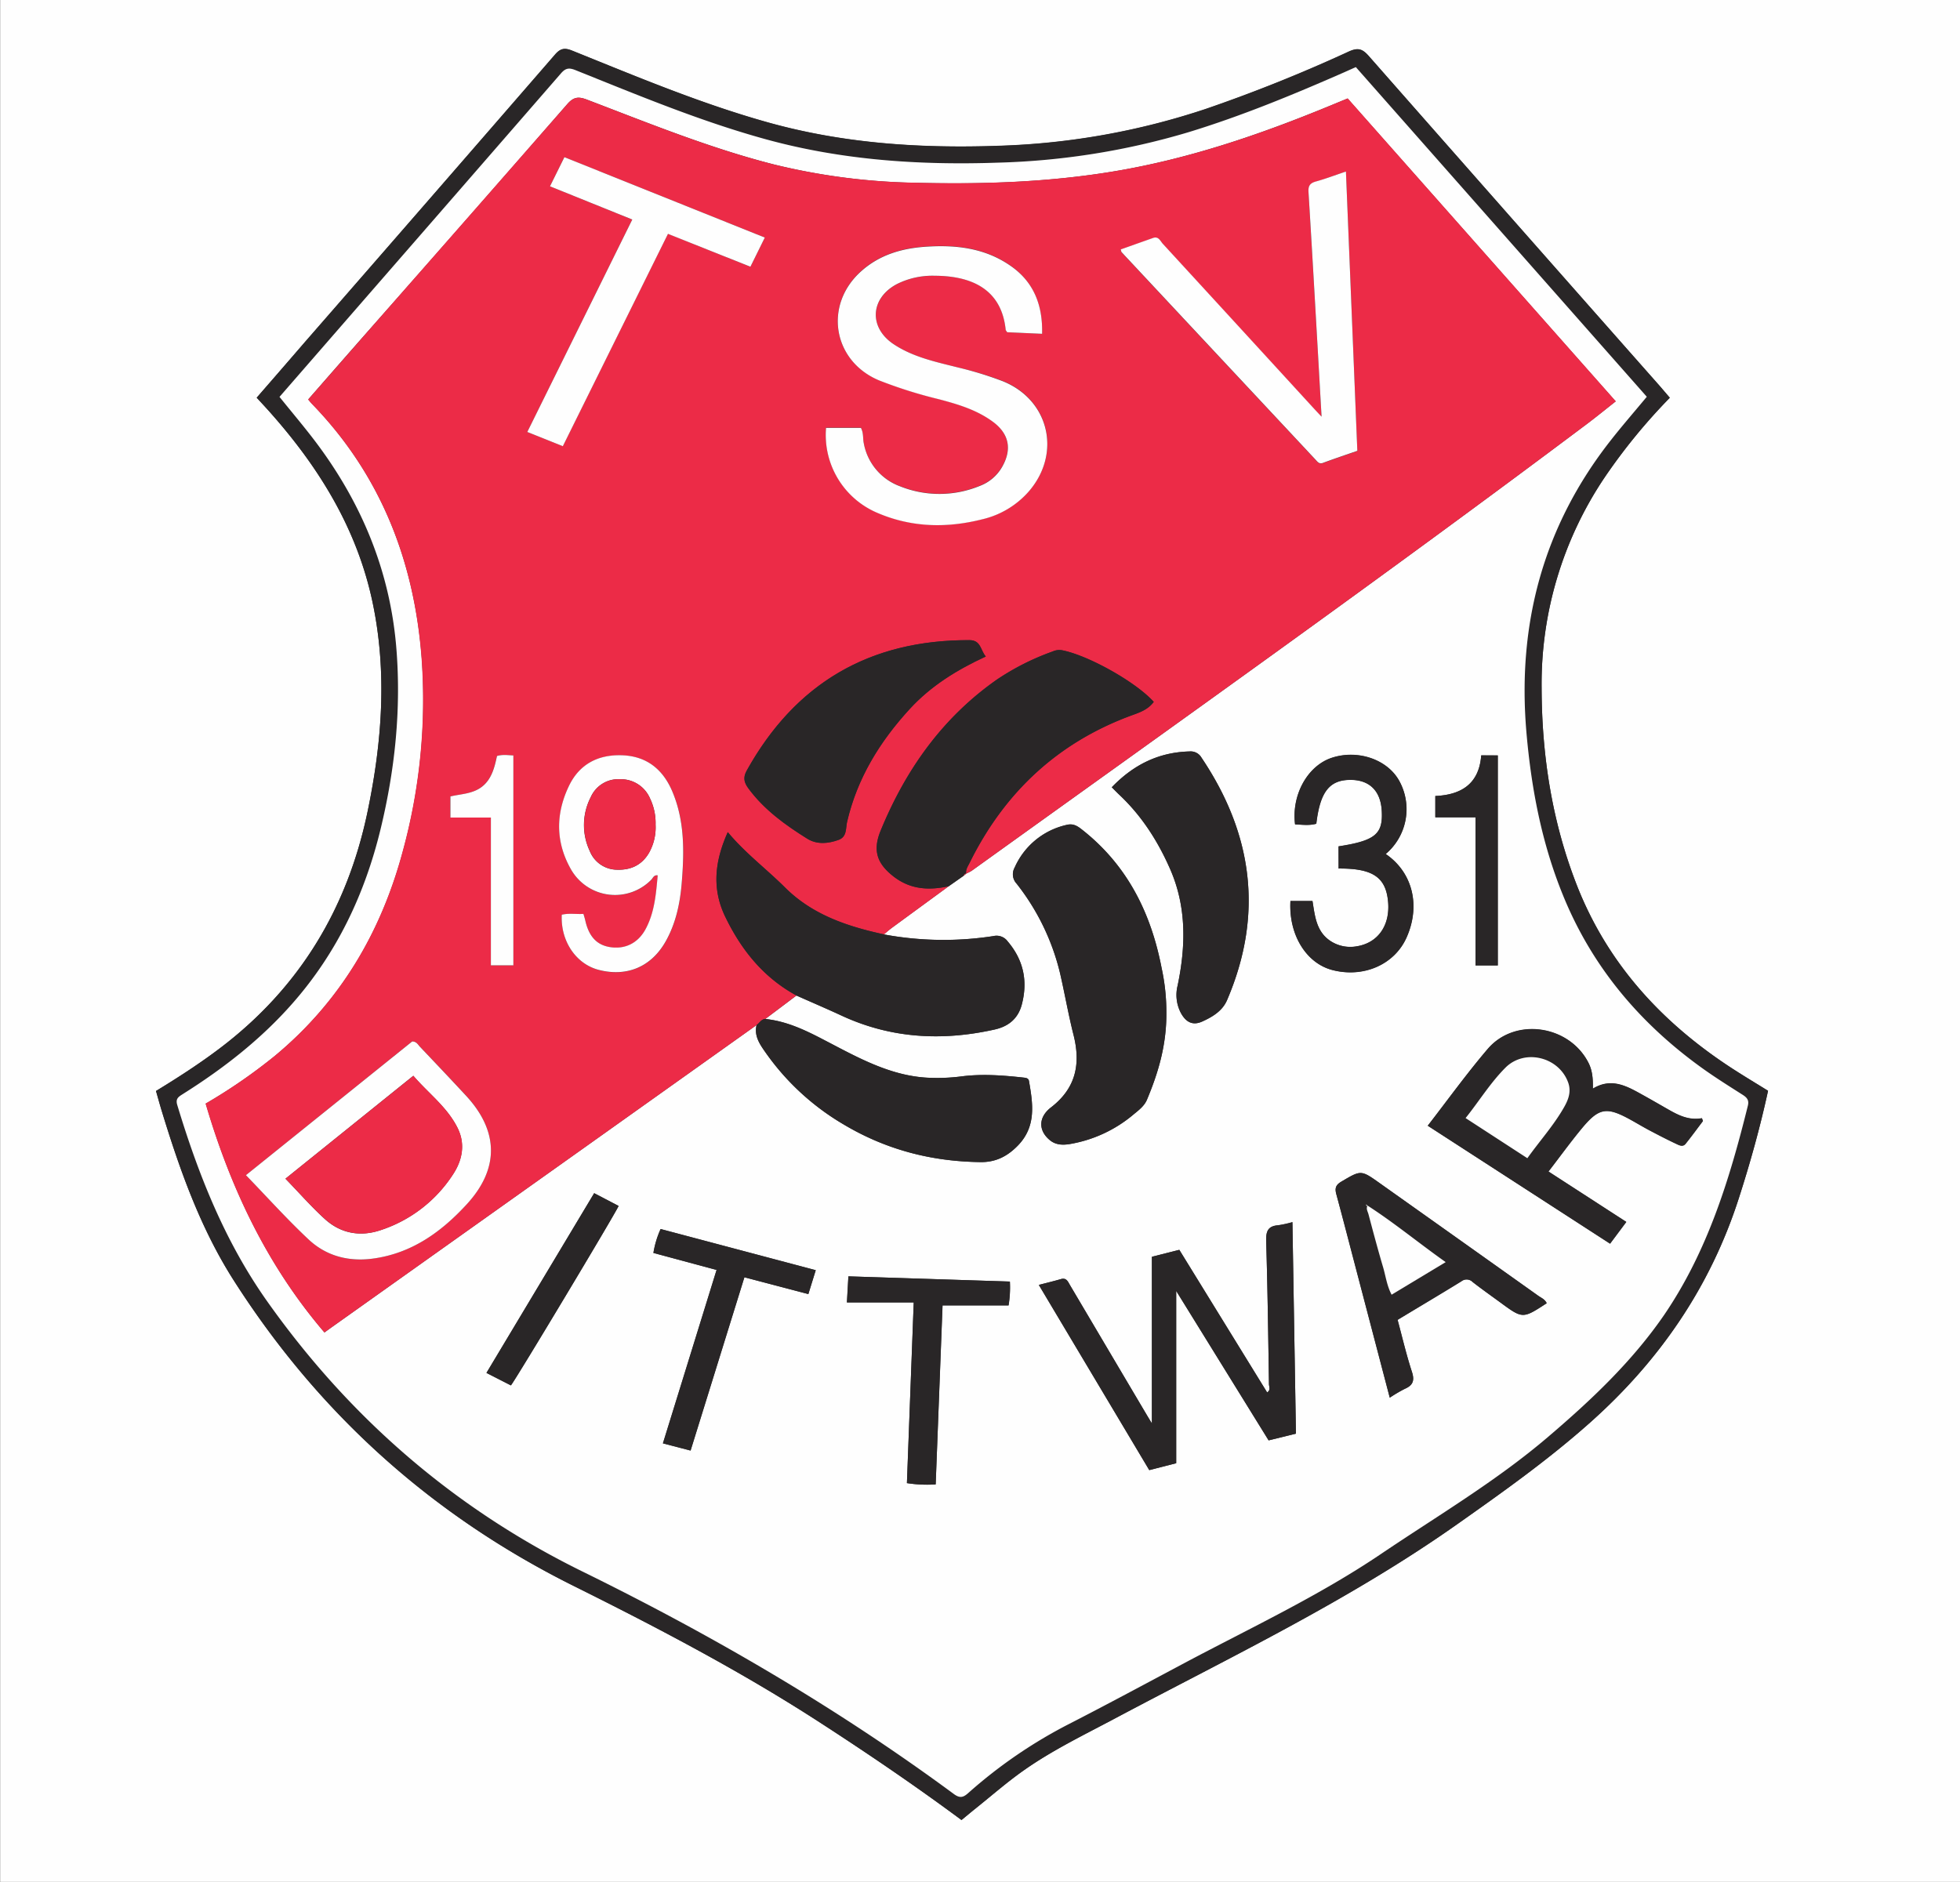
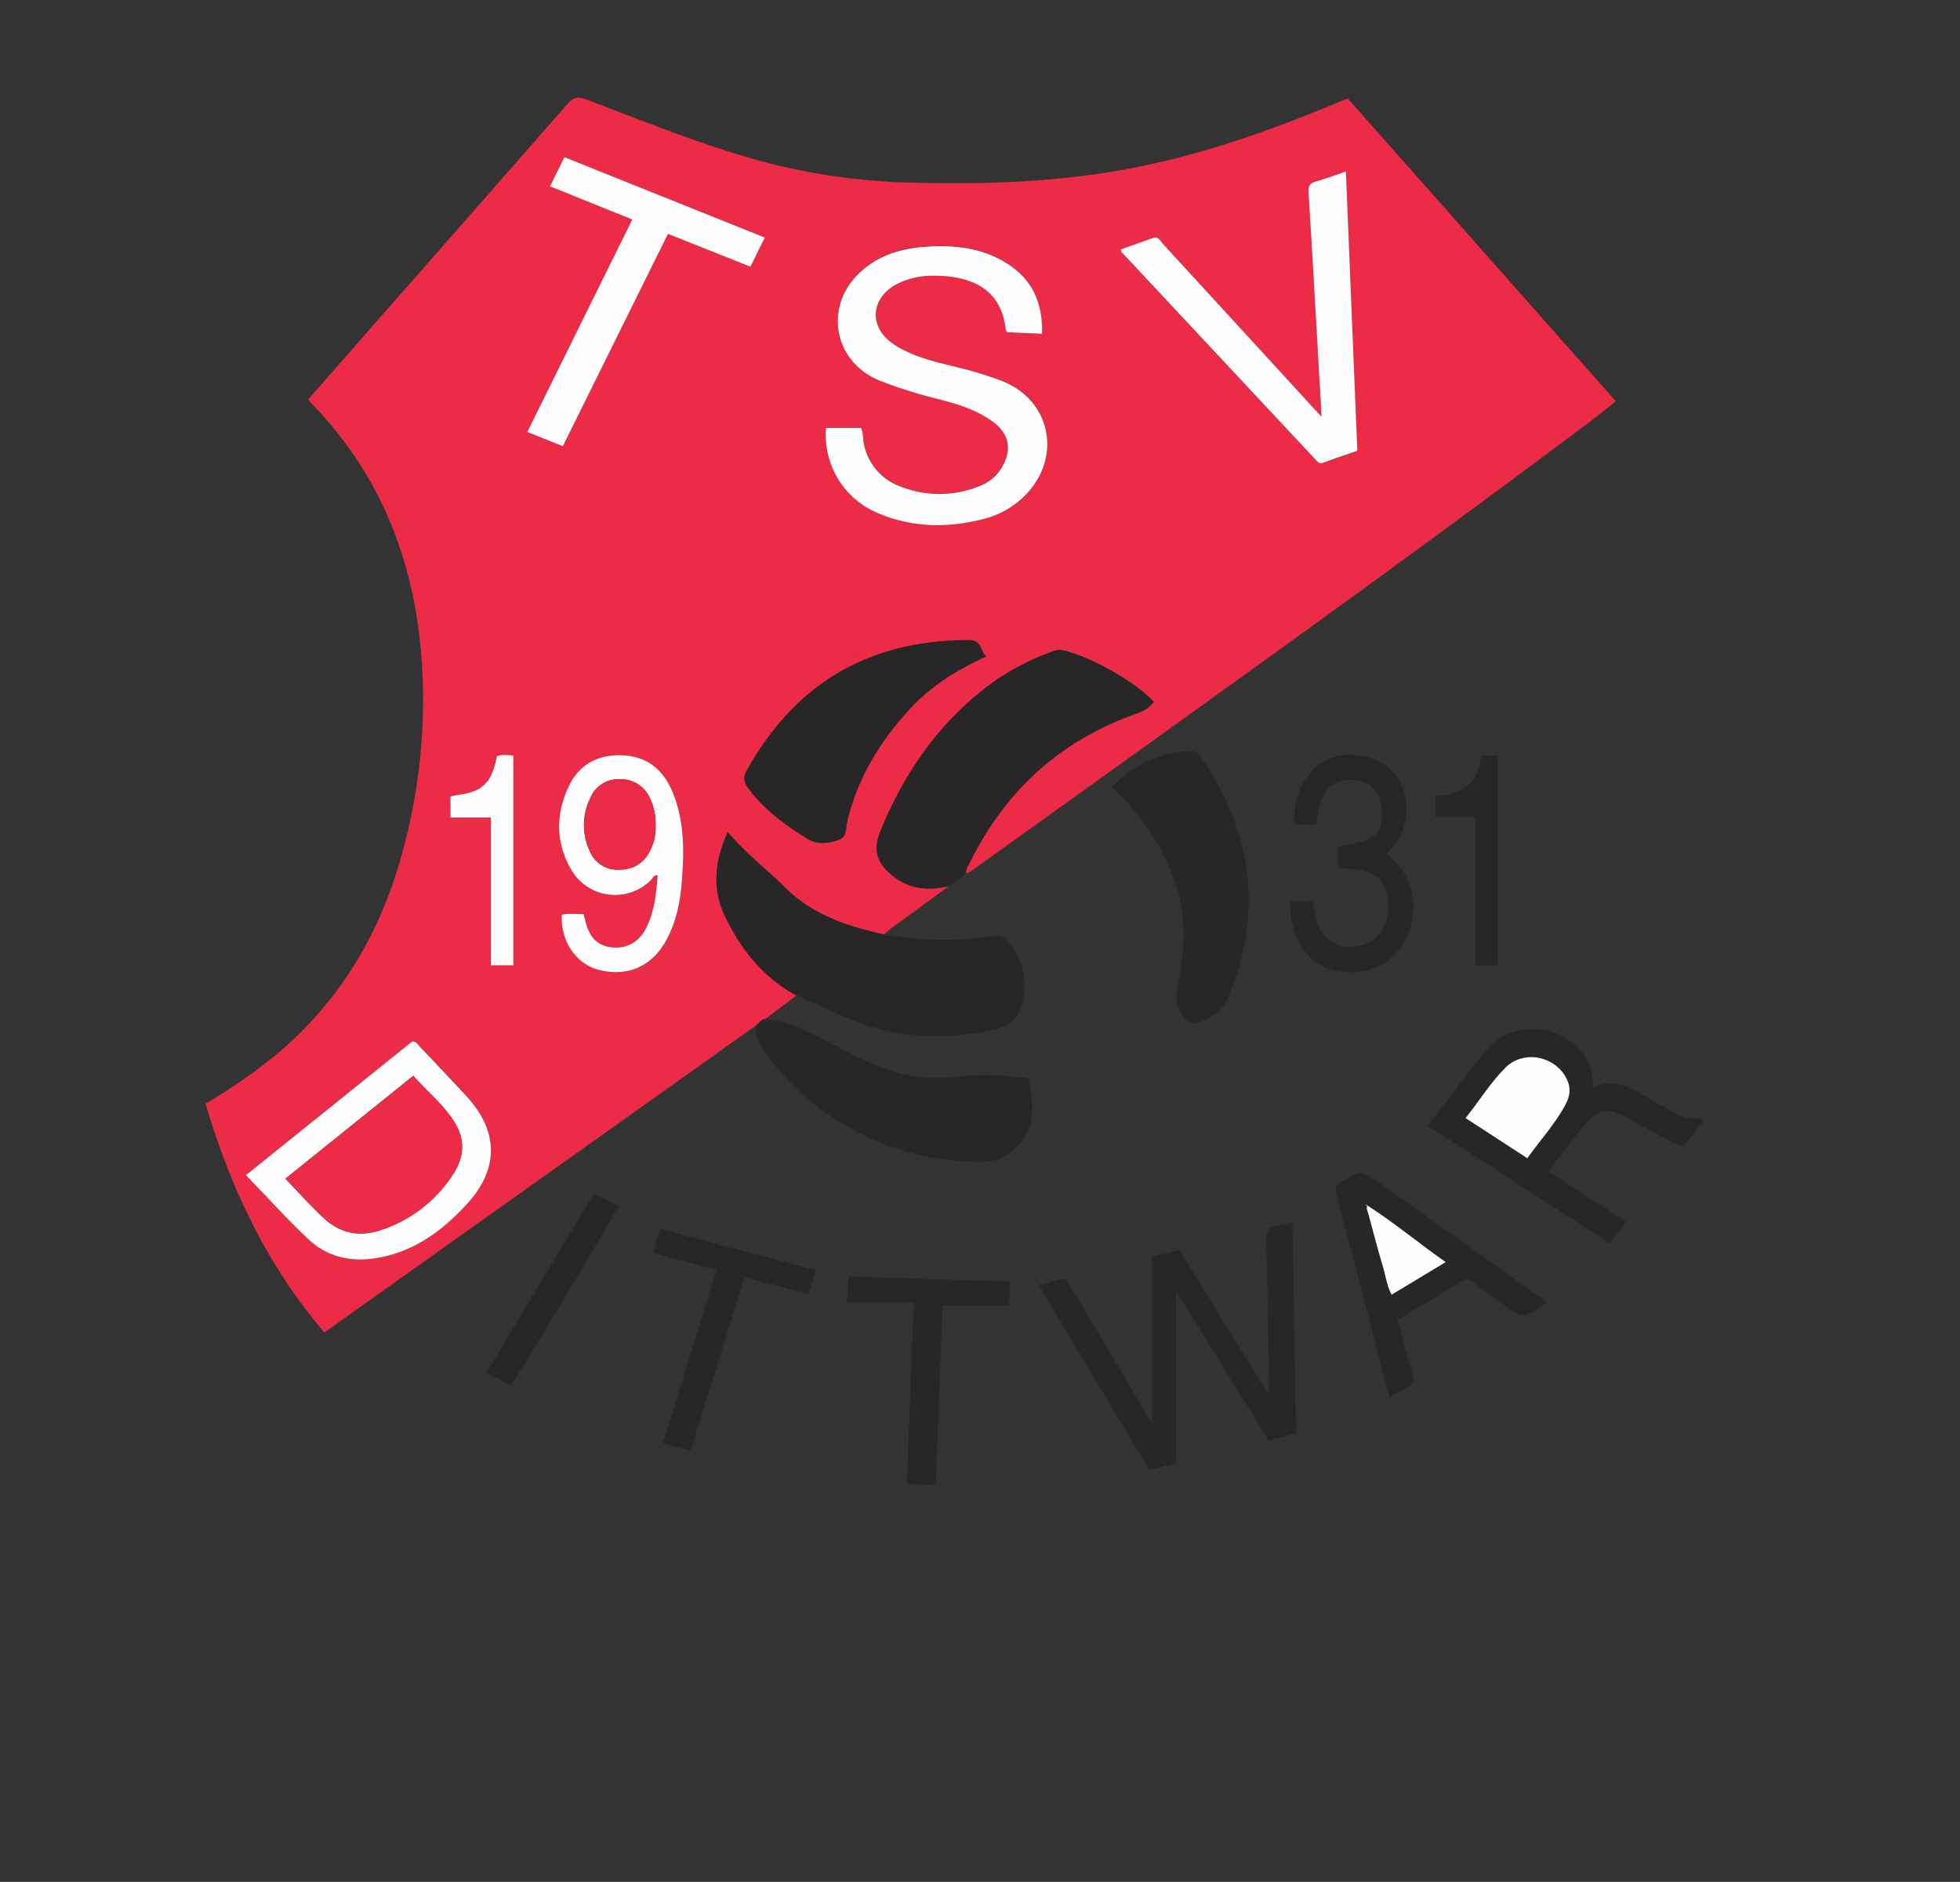
<svg xmlns="http://www.w3.org/2000/svg" data-name="Ebene 1" viewBox="0 0 699.75 672">
  <rect x="0" y="0" width="699.75" height="672" fill="#333333" stroke="none" />
-   <path d="M699.75 672H.05V0h699.7zM596.14 142c-1.34-1.55-2.46-2.88-3.61-4.19q-52-58.89-103.89-117.84c-2.29-2.6-3.86-3.06-7.11-1.59a542.58 542.58 0 01-51 20.47 258.1 258.1 0 01-73.8 13.18c-27.87 1-55.41-.77-82.41-8.3-24.07-6.71-47-16.39-70.15-25.71-2.56-1-4.06-.82-6 1.4q-44.43 51.29-89.07 102.4c-5.77 6.73-11.57 13.43-17.46 20.19 1.37 1.49 2.56 2.77 3.73 4.06 18.07 20.06 32.05 42.36 37.68 69.18 5.24 25 3.33 49.94-1.85 74.73-7.23 34.6-24.45 63-52.78 84.41-7.26 5.49-14.9 10.41-22.72 15.19.74 2.59 1.39 5 2.12 7.35 6.4 20.91 13.7 41.49 25.49 60.05q45.49 71.58 121.54 109.36c30.14 15 60 30.64 88.27 49 17 11 33.69 22.36 50.15 34.57 1.78-1.46 3.49-2.9 5.23-4.29 5.56-4.45 10.93-9.15 16.73-13.26 10.4-7.37 21.9-12.92 33.13-18.88 41.17-21.88 83.29-42 121.6-69 16.46-11.59 32.8-23.19 47.86-36.62 24.69-22 42.74-48.28 52.92-79.85 4.09-12.68 7.66-25.49 10.48-38.5-4.34-2.7-8.51-5.19-12.59-7.83-25.28-16.39-44.87-37.66-55.87-66.08-8.71-22.49-12.32-45.94-12.38-70a132.09 132.09 0 0122.55-75.2 207 207 0 0123.21-28.36z" fill="#fefefe" />
-   <path d="M596.14 142.04a207 207 0 00-23.21 28.36 132.09 132.09 0 00-22.55 75.2c.06 24.07 3.67 47.51 12.38 70 11 28.42 30.59 49.69 55.87 66.08 4.08 2.64 8.25 5.14 12.59 7.83-2.82 13-6.39 25.82-10.48 38.5-10.18 31.57-28.23 57.82-52.92 79.85-15.06 13.43-31.4 25-47.86 36.62-38.31 27-80.43 47.12-121.6 69-11.23 6-22.72 11.51-33.13 18.88-5.8 4.11-11.18 8.81-16.73 13.26-1.74 1.39-3.45 2.83-5.23 4.29-16.46-12.21-33.19-23.56-50.15-34.57-28.29-18.37-58.12-34-88.27-49Q128.93 528.48 83.3 456.98c-11.8-18.56-19.09-39.15-25.49-60.05-.73-2.37-1.37-4.77-2.12-7.35 7.82-4.77 15.46-9.69 22.72-15.19 28.33-21.43 45.55-49.81 52.78-84.41 5.18-24.78 7.09-49.73 1.86-74.73-5.62-26.82-19.6-49.12-37.67-69.18-1.17-1.3-2.36-2.57-3.73-4.06 5.88-6.76 11.68-13.46 17.5-20.13q44.56-51.18 89.07-102.4c1.92-2.22 3.41-2.43 6-1.4 23.11 9.32 46.09 19 70.15 25.71 27 7.53 54.53 9.27 82.41 8.3a258.1 258.1 0 0073.8-13.18 542.58 542.58 0 0051-20.47c3.25-1.47 4.82-1 7.11 1.59q51.84 59 103.89 117.84c1.1 1.29 2.22 2.62 3.56 4.17zm-496.35-.32c4.26 5.3 8.39 10.17 12.26 15.23 16.92 22.14 27.29 47 29.49 74.83 1.72 21.7-.53 43.13-5.65 64.29-5.62 23.18-15.57 44.12-31.38 62.18-11.31 12.9-24.66 23.29-39.1 32.39-1.53 1-2.85 1.58-2.12 4 7.51 24.82 17 48.72 32.08 70.07 29.43 41.61 66.79 74 112.56 96.48 46.46 22.82 91 48.77 132.7 79.53 2.17 1.6 3.37 1.07 5.06-.44a172.12 172.12 0 0136.05-24.66c13.75-7.06 27.36-14.4 41-21.66 23.65-12.59 48-24 70.27-39 20.06-13.55 41-25.88 59.47-41.65 15.44-13.16 30.17-27 41.68-43.89 15.43-22.69 23.29-48.35 29.8-74.58.48-1.94-.26-2.89-1.83-3.88-5.26-3.35-10.55-6.68-15.59-10.35-21.77-15.85-38.42-35.83-48.61-61-7.53-18.56-11.22-37.94-13-57.82-3.39-38.74 5.9-73.77 30.06-104.53 4.13-5.26 8.53-10.32 12.89-15.58L484.05 23.96l-4.42 1.94c-18.15 8-36.46 15.51-55.45 21.31a261.91 261.91 0 01-67.82 10.87c-28 1-55.65-.86-82.78-8.3-23.37-6.41-45.68-15.75-68.11-24.73-2.37-.95-3.59-.7-5.29 1.26q-34.22 39.54-68.64 78.94-15.86 18.19-31.75 36.47z" fill="#292627" />
-   <path d="M99.79 141.72q15.92-18.3 31.75-36.5 34.34-39.44 68.64-78.91c1.7-2 2.91-2.21 5.29-1.26 22.44 9 44.74 18.32 68.11 24.73 27.13 7.44 54.79 9.26 82.78 8.3a261.91 261.91 0 0067.82-10.83c19-5.79 37.29-13.35 55.45-21.31l4.42-1.98 103.88 117.72c-4.36 5.26-8.76 10.31-12.89 15.58-24.16 30.76-33.45 65.79-30.06 104.53 1.74 19.88 5.44 39.25 13 57.82 10.19 25.13 26.84 45.1 48.61 61 5 3.67 10.33 7 15.59 10.35 1.56 1 2.31 1.94 1.83 3.88-6.5 26.23-14.37 51.89-29.8 74.58-11.55 16.83-26.28 30.68-41.71 43.83-18.5 15.77-39.41 28.1-59.47 41.65-22.28 15.05-46.62 26.42-70.27 39-13.64 7.27-27.25 14.6-41 21.66a172.12 172.12 0 00-36.06 24.69c-1.69 1.51-2.9 2-5.06.44-41.68-30.77-86.24-56.71-132.7-79.53-45.78-22.5-83.14-54.91-112.57-96.5-15.1-21.34-24.57-45.25-32.08-70.07-.73-2.41.59-3 2.12-4 14.44-9.1 27.79-19.5 39.1-32.39 15.82-18 25.76-39 31.37-62.15 5.12-21.16 7.37-42.59 5.65-64.29-2.2-27.86-12.57-52.67-29.48-74.81-3.87-5.06-8-9.93-12.26-15.23zM345 311.95h-.06a15.42 15.42 0 001.95-1c73.44-52.78 147.16-105.14 219.52-159.45 3.46-2.6 6.81-5.34 10.41-8.17L481.11 35.17l-6.67 2.75c-24.63 10.13-49.73 18.71-76.08 23.17-23.63 4-47.46 4.79-71.36 4.19a228.48 228.48 0 01-50.41-6.48c-23-5.82-45-14.82-67.13-23.25-3-1.15-4.73-.9-6.94 1.64q-34.74 39.85-69.73 79.48c-7.58 8.58-15.14 17.25-22.74 25.95.56.66.92 1.15 1.35 1.58 24.66 25.46 36.63 56.44 39.2 91.3a205.1 205.1 0 01-6.81 68.67c-7.77 28.87-22.35 53.51-45.52 72.79a193.16 193.16 0 01-24.81 17.13c8.84 30.07 21.89 57.74 42.4 81.71l2.19-1.6 90.4-64.28 61.65-43.88c-.92 3.84 1.12 6.81 3.11 9.64a89.15 89.15 0 0027.73 25.7c15.28 9.16 31.48 13.36 49.05 13.6 5.58.08 9.78-2.14 13.5-6 6.53-6.81 5.29-14.83 3.88-22.92-.19-1.09-1.14-1.16-2-1.26-7.46-.82-14.93-1.39-22.42-.38a67.11 67.11 0 01-10.09.49c-14.29-.23-26.36-7.16-38.43-13.43-6.86-3.57-13.51-6.81-21.21-7.61l11.12-8.37c5.34 2.37 10.71 4.67 16 7.13 17.67 8.22 36 9.2 54.77 5 4.79-1.07 8.27-3.75 9.63-8.78 2.28-8.44.71-16-5-22.67a4.91 4.91 0 00-5.13-1.9 116.61 116.61 0 01-39.08-.6c1-.85 2-1.75 3.13-2.55q10-7.34 20-14.64l5.37-3.76zm71.41 49.47a73.81 73.81 0 00-1.69-15.78c-3.83-19.89-12.43-37-28.74-49.66-1.71-1.33-3.14-2-5.37-1.39a26.62 26.62 0 00-18.34 15.16 4.88 4.88 0 00.68 5.76 82.79 82.79 0 0115.52 32c1.68 7.28 2.95 14.66 4.78 21.9 2.63 10.39.93 19.1-8 26-4.67 3.6-4.49 8.38-.4 11.72 2.12 1.73 4.6 1.78 7.11 1.37a47.56 47.56 0 0022.77-10.59c1.81-1.49 3.8-3 4.75-5.21 4.06-9.68 7.05-19.66 6.93-31.28zm46.26 150.52l-1.25-75.56a38.71 38.71 0 01-5.1 1.12c-3.7.29-4.37 2.22-4.27 5.69.51 17 .72 34 1 51 0 1 .69 2.2-.66 3l-31.34-50.89-9.78 2.48v59.53c-.76-1.25-1.41-2.28-2-3.32q-13.62-23-27.23-46.05c-.76-1.28-1.24-2.78-3.29-2.18-2.46.72-5 1.32-7.85 2.07l39.43 66.13 9.61-2.46v-61.53l33 53.37zm-65.75-230.81c1.08 1.08 1.84 1.87 2.64 2.63 8.05 7.55 13.86 16.64 18.24 26.68 5.88 13.48 5.56 27.41 2.64 41.46a13.82 13.82 0 001.14 9.8c1.83 3.36 4.27 4.61 7.67 3.06 3.59-1.63 7.16-3.72 8.83-7.63 13.09-30.54 9.19-59.31-9.12-86.56a4.47 4.47 0 00-4.29-2.23c-10.95.28-19.94 4.68-27.75 12.79zm112.8 120.85l65.11 42.16 5.79-7.76-27.79-18c4-5.18 7.63-10.22 11.57-15 6.47-7.91 9.12-8.32 18.13-3.29 2.18 1.21 4.31 2.5 6.52 3.66 3.08 1.63 6.18 3.23 9.33 4.71 1.06.5 2.4 1.28 3.42 0 2.12-2.65 4.13-5.4 6.18-8.11l-.36-1c-4.89.9-8.77-1.25-12.63-3.47-2.81-1.61-5.61-3.23-8.45-4.8-5.58-3.1-11.14-6.38-17.86-2.28.07-3.51-.15-6.44-1.56-9.22-6.87-13.51-26.24-16.39-36-4.93-7.43 8.6-14.13 17.95-21.39 27.33zm42.47 63.38c-.66-1.42-1.91-1.88-2.89-2.58q-28.37-20.2-56.78-40.34c-6.67-4.73-6.6-4.63-13.64-.49-2.05 1.2-2.34 2.42-1.78 4.48 2.28 8.42 4.46 16.87 6.67 25.3l12.41 47.36a51 51 0 015.35-3.15c2.91-1.27 3.59-2.92 2.56-6.07-2-6.1-3.45-12.38-5.12-18.57 7.86-4.73 15.36-9.19 22.79-13.77a3 3 0 014 .25c3.25 2.53 6.61 4.91 9.94 7.34 7.93 5.83 7.93 5.83 16.5.24zM477.9 310.14c12.34-.09 17 3.19 17.68 12.18.62 8.29-3.74 14.38-11.22 15.58a12.88 12.88 0 01-9.32-1.86c-5.19-3.38-5.61-9-6.49-14.33h-7.86c-.69 12 5.59 22.24 15 24.66 11.14 2.87 22.13-2 26.44-11.6 5.11-11.45 2.15-23.31-7.44-29.84a20.94 20.94 0 004.75-26.27c-4.3-7.59-14.79-11.12-24-8.07-8.63 2.85-14.42 13.25-13.1 23.77 2.53.09 5.08.48 7.58-.24 1.32-11.45 4.72-15.72 12.37-15.66 6.72.05 10.64 4 11 11.08.48 8.3-2.34 10.63-15.43 12.67zM334.05 530.06l2.43-63.92h23.57a39.13 39.13 0 00.47-8.51l-57.65-1.86-.53 9.31h23.88l-2.43 64.52a46.52 46.52 0 0010.26.46zm-87.53-12.08l19.22-61.88 22.83 6 2.64-8.53-55.38-14.7a33.84 33.84 0 00-2.57 8.54l22.55 6.07-19.16 61.93zm282.3-248.25c-.78 10.45-7.43 14.11-16.39 14.51v7.62h14.36v52.91h7.95v-75zM212.13 426.07l-38.46 64.18 8.73 4.47c2.06-2.66 36.78-60.53 38.45-64.08z" fill="#fefefe" />
  <path d="M270.11 366.04l-61.65 43.88-90.41 64.28-2.26 1.59c-20.51-24-33.56-51.64-42.4-81.71a193.16 193.16 0 0024.81-17.13c23.18-19.27 37.76-43.92 45.52-72.79a205.1 205.1 0 006.81-68.67c-2.54-34.85-14.48-65.83-39.17-91.24-.42-.44-.79-.92-1.35-1.58 7.64-8.7 15.2-17.33 22.78-26q34.9-39.71 69.73-79.48c2.21-2.54 3.93-2.78 6.94-1.64 22.14 8.43 44.08 17.43 67.13 23.25a228.48 228.48 0 0050.46 6.45c23.9.6 47.72-.19 71.36-4.19 26.36-4.46 51.45-13 76.08-23.17l6.67-2.75 95.71 108.16c-3.59 2.83-6.94 5.57-10.41 8.17-72.41 54.34-146.13 106.7-219.57 159.48a15.47 15.47 0 01-1.95 1c-.23-1.48.64-2.65 1.23-3.85 12.58-25.45 31.94-43.41 58.8-53 2.71-1 5.21-2.1 6.94-4.48-6.55-7.24-23.58-16.69-32.79-18.44a5.65 5.65 0 00-3.24.43 89.23 89.23 0 00-20 10.08c-19.43 13.64-32.52 32.16-41.45 53.87-2.91 7.07-1.42 11.8 4.74 16.53 6 4.58 12.58 4.88 19.55 3.37l-20 14.64c-1.08.8-2.09 1.69-3.13 2.55-13.07-2.84-25.52-7-35.31-16.74-6.68-6.66-14.29-12.34-20.44-19.77-4.58 10.2-5.81 20.08-.9 30.22 5.74 11.87 13.65 21.72 25.41 28.11l-11.12 8.37c-1.49.13-2.07 1.49-3.12 2.2zM372.05 119.2c.24-10.54-3.19-18.74-11.47-24.47-9.19-6.36-19.67-7.45-30.47-6.67-8.4.61-16.19 2.94-22.63 8.69-13.5 12.07-10.24 32.1 6.31 39a163.38 163.38 0 0021.38 6.74c6.76 1.8 13.47 3.79 19.22 8s7 9.79 3.42 16.07a15.43 15.43 0 01-8.09 6.91 37.77 37.77 0 01-28.49.08 20.22 20.22 0 01-12.88-15.42c-.35-1.68 0-3.48-1-5.41h-12.42a30.19 30.19 0 0018 30.21c12.23 5.36 24.93 5.68 37.76 2.44a31.58 31.58 0 0016.73-10.07c11.7-13.67 7.07-32.73-9.57-39.31a128.08 128.08 0 00-15.72-4.74c-8-2-16.11-3.68-23.09-8.35-9-6-8.3-16.47 1.28-21.5a28.28 28.28 0 0113.42-2.92c11.7 0 23.75 3.81 25.32 19.29 0 .21.24.41.53.88zm-20.1 115.23c-2-2.34-1.71-5.82-5.85-5.84q-53.55-.14-79.53 46.6c-1.4 2.52-.92 4.27.65 6.39 5.61 7.59 13.11 13 20.95 17.89 3.45 2.16 7.44 1.81 11.23.43 3-1.1 2.5-4.1 3-6.36 3.62-15.65 11.69-28.74 22.44-40.44 7.52-8.16 16.67-13.85 27.11-18.67zM480.52 61.25c-4 1.36-7.35 2.64-10.8 3.65-2 .59-2.71 1.55-2.57 3.72 1.23 20 2.35 39.91 3.51 59.87.38 6.5.74 13 1.16 20.37-1.61-1.73-2.54-2.71-3.46-3.71q-26.58-29-53.19-58c-.92-1-1.54-2.8-3.53-2.1l-11.52 4.08c.17.57.18.86.32 1q34.67 37.13 69.37 74.23c.67.72 1.24 1.46 2.52 1 4-1.5 8.14-2.87 12.26-4.31zM273.05 84.83l-71.56-28.71-5.15 10.41 29.38 11.87-37.47 75.85 12.68 5.06 37.54-75.83 29.44 11.77zM87.8 419.64c7.61 7.87 14.69 15.79 22.43 23 6.31 5.88 14.25 8 22.92 6.78 13.88-1.87 24.47-9.54 33.57-19.48 11.58-12.69 11.33-26.06-.31-38.69-5.42-5.87-10.93-11.66-16.43-17.45-.73-.77-1.26-1.92-2.81-1.94zm120.5-93.29c-2.6.17-5.18-.33-7.72.32-.49 9.48 5.16 17.71 13.45 19.76 10 2.48 18.65-1.27 23.73-10.39 3.59-6.45 5.05-13.53 5.65-20.77.91-11.13 1.09-22.23-3.43-32.78-3.4-7.95-9.33-12.55-18.13-12.77-8.33-.21-14.89 3.16-18.62 10.78-4.92 10.07-4.9 20.34.71 30.1a18.1 18.1 0 0028.58 3.59c.61-.6.9-1.8 2.31-1.57-.62 6.63-1.1 13.24-4.34 19.21-2.73 5-7.4 7.28-12.8 6.38-4.66-.78-7.45-3.82-8.71-9.48-.18-.76-.42-1.48-.68-2.39zm-33.05 18.35h8v-74.94c-2.06-.11-3.88-.39-5.85.19-.87 4-1.78 8.07-5.21 10.86s-7.62 2.67-11.42 3.59v7.54h14.48z" fill="#ec2b47" />
-   <path d="M416.41 361.42c.12 11.62-2.87 21.6-6.95 31.32-.95 2.26-2.94 3.72-4.75 5.21a47.56 47.56 0 01-22.77 10.59c-2.51.41-5 .36-7.11-1.37-4.09-3.34-4.26-8.12.4-11.72 9-6.91 10.65-15.61 8-26-1.83-7.24-3.1-14.62-4.78-21.9a82.79 82.79 0 00-15.52-32 4.88 4.88 0 01-.68-5.76 26.62 26.62 0 0118.34-15.16c2.23-.58 3.66.07 5.37 1.39 16.31 12.68 24.91 29.77 28.74 49.66a73.81 73.81 0 011.71 15.74z" fill="#292627" />
  <path d="M284.33 355.48c-11.76-6.4-19.67-16.24-25.41-28.11-4.9-10.14-3.68-20 .9-30.22 6.14 7.43 13.76 13.11 20.44 19.77 9.78 9.76 22.24 13.9 35.31 16.74a116.61 116.61 0 0039.08.6 4.91 4.91 0 015.13 1.9c5.66 6.69 7.23 14.23 5 22.67-1.36 5-4.84 7.71-9.63 8.78-18.78 4.21-37.1 3.22-54.77-5-5.33-2.46-10.72-4.75-16.05-7.13zm54.38-39.01c-7 1.51-13.58 1.21-19.55-3.37-6.16-4.73-7.65-9.46-4.74-16.53 8.93-21.71 22-40.23 41.45-53.87a89.23 89.23 0 0120-10.08 5.65 5.65 0 013.24-.43c9.21 1.75 26.24 11.2 32.79 18.44-1.73 2.38-4.23 3.51-6.94 4.48-26.86 9.61-46.22 27.56-58.8 53-.59 1.2-1.46 2.37-1.23 3.85h.06c-.58-.08-.75.33-.92.75zm123.96 195.47l-9.77 2.4-33-53.37v61.53l-9.61 2.46-39.43-66.13c2.89-.75 5.39-1.35 7.85-2.07 2-.6 2.53.9 3.29 2.18l27.23 46.05c.62 1 1.26 2.07 2 3.32v-59.53l9.78-2.48 31.37 50.95c1.35-.84.67-2.07.66-3-.26-17-.47-34-1-51-.1-3.47.57-5.4 4.27-5.69a38.71 38.71 0 005.1-1.12zm-192.56-145.9c1-.7 1.63-2.07 3.1-2.18 7.7.8 14.36 4 21.21 7.6 12.07 6.28 24.14 13.2 38.43 13.43a67.11 67.11 0 0010.09-.49c7.49-1 15-.44 22.42.38.89.1 1.84.17 2 1.26 1.41 8.09 2.65 16.11-3.88 22.92-3.73 3.88-7.92 6.1-13.5 6-17.57-.24-33.77-4.44-49.05-13.6a89.15 89.15 0 01-27.73-25.7c-1.96-2.81-4.01-5.78-3.09-9.62zm126.81-84.91c7.8-8.11 16.8-12.51 27.75-12.8a4.47 4.47 0 014.29 2.23c18.31 27.25 22.21 56 9.12 86.56-1.68 3.91-5.24 6-8.83 7.63-3.4 1.55-5.85.3-7.67-3.06a13.82 13.82 0 01-1.14-9.8c2.92-14 3.23-28-2.64-41.46-4.38-10-10.19-19.14-18.24-26.68-.8-.75-1.51-1.5-2.64-2.62zm112.81 120.85c7.27-9.37 14-18.7 21.38-27.41 9.77-11.46 29.14-8.58 36 4.93 1.41 2.78 1.63 5.71 1.56 9.22 6.72-4.1 12.28-.82 17.86 2.28 2.83 1.57 5.64 3.19 8.45 4.8 3.86 2.22 7.74 4.37 12.63 3.47l.36 1c-2.05 2.71-4.05 5.46-6.18 8.11-1 1.28-2.37.49-3.42 0-3.15-1.48-6.25-3.09-9.33-4.71-2.2-1.16-4.34-2.44-6.52-3.66-9-5-11.66-4.62-18.13 3.29-3.93 4.81-7.6 9.85-11.57 15l27.79 18-5.79 7.76zm35.56 11.6c4.32-6.05 9.07-11.36 12.73-17.48 1.75-2.92 3.13-6 1.83-9.57-3.37-9.12-15.55-12.06-22.36-5.23-5.38 5.4-9.4 11.91-14.24 18zm6.91 51.78c-8.57 5.59-8.57 5.59-16.52-.23-3.32-2.43-6.69-4.81-9.94-7.34a3 3 0 00-4-.25c-7.43 4.58-14.93 9-22.79 13.77 1.67 6.19 3.13 12.47 5.12 18.57 1 3.16.35 4.8-2.56 6.07a51 51 0 00-5.35 3.15l-12.41-47.36c-2.21-8.44-4.39-16.88-6.67-25.3-.56-2.06-.27-3.27 1.78-4.48 7-4.13 7-4.24 13.64.49q28.39 20.16 56.78 40.34c1.01.69 2.25 1.15 2.92 2.57zm-64-34.85l-.45-.45c0 .12-.08.26 0 .35.15.33.35.32.54 0-.76 1.12 0 2.16.25 3.17 1.69 6.37 3.39 12.75 5.26 19.07.94 3.16 1.35 6.51 3 9.67l19.3-11.63c-9.65-6.85-18.35-14.07-27.86-20.18zm-10.3-120.37v-7.89c13.09-2 15.91-4.38 15.43-12.67-.41-7.1-4.32-11-11-11.08-7.65-.06-11 4.21-12.37 15.66-2.5.72-5.06.33-7.58.24-1.33-10.52 4.47-20.91 13.1-23.77 9.2-3 19.69.49 24 8.07a20.94 20.94 0 01-4.75 26.27c9.59 6.53 12.55 18.39 7.44 29.84-4.31 9.65-15.3 14.47-26.44 11.6-9.39-2.42-15.67-12.65-15-24.66h7.86c.87 5.28 1.29 10.94 6.49 14.33a12.88 12.88 0 009.32 1.86c7.48-1.19 11.84-7.28 11.22-15.58-.71-9.03-5.37-12.32-17.72-12.22zM334.05 530.06a46.52 46.52 0 01-10.27-.46l2.43-64.52h-23.83l.53-9.31 57.65 1.86a39.13 39.13 0 01-.47 8.51h-23.57zm-87.48-12.08l-9.88-2.57 19.16-61.93-22.55-6.07a33.84 33.84 0 012.57-8.54l55.38 14.7-2.64 8.53-22.83-6zm282.25-248.25h5.91v75h-7.95v-52.88h-14.35v-7.6c8.96-.4 15.62-4.07 16.39-14.52zM212.13 426.07l8.73 4.55c-1.67 3.55-36.39 61.42-38.45 64.08l-8.74-4.45z" fill="#292627" />
-   <path d="M344.05 312.71c.17-.42.34-.83.92-.75z" fill="#ec2b47" />
  <path d="M372.05 119.2l-12.48-.56c-.29-.47-.51-.67-.53-.88-1.57-15.47-13.62-19.25-25.32-19.29a28.28 28.28 0 00-13.42 2.92c-9.59 5-10.26 15.5-1.28 21.5 7 4.67 15.12 6.34 23.09 8.35a128.08 128.08 0 0115.72 4.82c16.64 6.57 21.27 25.63 9.57 39.31a31.58 31.58 0 01-16.73 10.07c-12.83 3.24-25.53 2.92-37.76-2.44a30.19 30.19 0 01-18-30.21h12.46c1 1.92.64 3.73 1 5.41a20.22 20.22 0 0012.88 15.42 37.77 37.77 0 0028.49-.08 15.43 15.43 0 008.09-6.91c3.54-6.28 2.4-11.81-3.42-16.07s-12.46-6.21-19.22-8a163.38 163.38 0 01-21.38-6.74c-16.55-6.94-19.81-27-6.31-39 6.44-5.75 14.22-8.08 22.63-8.69 10.8-.78 21.27.32 30.47 6.67 8.28 5.65 11.71 13.86 11.45 24.4z" fill="#fefefe" />
  <path d="M351.95 234.43c-10.44 4.84-19.59 10.51-27.09 18.67-10.75 11.7-18.82 24.8-22.44 40.44-.52 2.26 0 5.26-3 6.36-3.79 1.38-7.78 1.73-11.23-.43-7.84-4.91-15.34-10.3-20.95-17.89-1.57-2.12-2-3.88-.65-6.39q26-46.81 79.53-46.6c4.12.01 3.86 3.5 5.83 5.84z" fill="#292627" />
  <path d="M480.52 61.25l4.07 99.73c-4.12 1.44-8.22 2.8-12.26 4.31-1.28.48-1.85-.26-2.52-1q-34.69-37.11-69.37-74.23c-.14-.15-.15-.44-.32-1l11.52-4.08c2-.71 2.61 1.1 3.53 2.1q26.63 29 53.19 58c.91 1 1.84 2 3.46 3.71l-1.16-20.37c-1.15-20-2.27-39.91-3.51-59.87-.13-2.16.53-3.13 2.57-3.72 3.45-.95 6.82-2.24 10.8-3.58zM273.05 84.83l-5.14 10.42-29.43-11.74-37.54 75.83-12.69-5.09 37.48-75.86-29.38-11.86 5.15-10.41zM87.8 419.64l59.36-47.75c1.54 0 2.07 1.16 2.81 1.94 5.5 5.79 11 11.58 16.43 17.45 11.66 12.61 11.9 26 .32 38.67-9.1 9.94-19.7 17.61-33.57 19.48-8.67 1.17-16.61-.9-22.92-6.78-7.73-7.23-14.82-15.15-22.43-23.01zm14.11 1.26c4.86 5 9.21 10 14.07 14.42 5.59 5.08 12.4 6.37 19.59 4.05a48.88 48.88 0 0026-19.8c3.43-5.1 4.66-10.92 1.8-16.73-3.7-7.51-10.47-12.44-15.82-18.69zm106.39-94.56c.26.92.5 1.63.66 2.36 1.27 5.66 4.05 8.7 8.71 9.48 5.4.9 10.07-1.34 12.8-6.38 3.24-6 3.72-12.58 4.34-19.21-1.41-.23-1.71 1-2.31 1.57a18.1 18.1 0 01-28.58-3.59c-5.61-9.76-5.63-20-.71-30.1 3.72-7.61 10.29-11 18.62-10.78 8.8.22 14.72 4.83 18.13 12.77 4.52 10.56 4.34 21.66 3.43 32.78-.59 7.25-2.06 14.32-5.65 20.77-5.07 9.11-13.7 12.87-23.73 10.39-8.28-2-13.93-10.28-13.45-19.76 2.56-.63 5.15-.13 7.74-.3zm25.75-31.85a20.37 20.37 0 00-2-9.42 11.34 11.34 0 00-10.66-6.82 10.77 10.77 0 00-10.51 6.45 21.73 21.73 0 00-.36 19.13 10.56 10.56 0 009.9 6.74c4.89.14 8.75-1.72 11.26-6a18.52 18.52 0 002.37-10.08zm-58.8 50.21v-52.76H160.8v-7.54c3.8-.92 8.07-.88 11.42-3.59s4.35-6.82 5.21-10.86c2-.58 3.79-.3 5.85-.19v74.94zm370.04 68.88l-22.05-14.33c4.81-6 8.81-12.56 14.23-18 6.82-6.83 19-3.89 22.36 5.23 1.31 3.54-.08 6.65-1.83 9.57-3.64 6.2-8.39 11.48-12.71 17.53zm-57.05 16.93c9.51 6.11 18.2 13.33 27.89 20.18l-19.3 11.63c-1.67-3.16-2.09-6.51-3-9.67-1.87-6.32-3.57-12.69-5.26-19.07-.27-1-1-2.05-.25-3.17z" fill="#fefefe" />
  <path d="M488.3 430.42c-.2.31-.39.32-.54 0v-.35l.45.45z" fill="#fefefe" />
  <path d="M101.92 420.9l45.68-36.75c5.35 6.25 12.12 11.18 15.82 18.69 2.86 5.81 1.63 11.63-1.8 16.73a48.88 48.88 0 01-26 19.8c-7.19 2.32-14 1-19.59-4.05-4.9-4.43-9.25-9.41-14.11-14.42zm132.13-126.41a18.51 18.51 0 01-2.33 10.06c-2.51 4.26-6.37 6.12-11.26 6a10.56 10.56 0 01-9.9-6.74 21.73 21.73 0 01.36-19.13 10.77 10.77 0 0110.47-6.43 11.34 11.34 0 0110.66 6.82 20.35 20.35 0 012 9.42z" fill="#ec2b47" />
</svg>